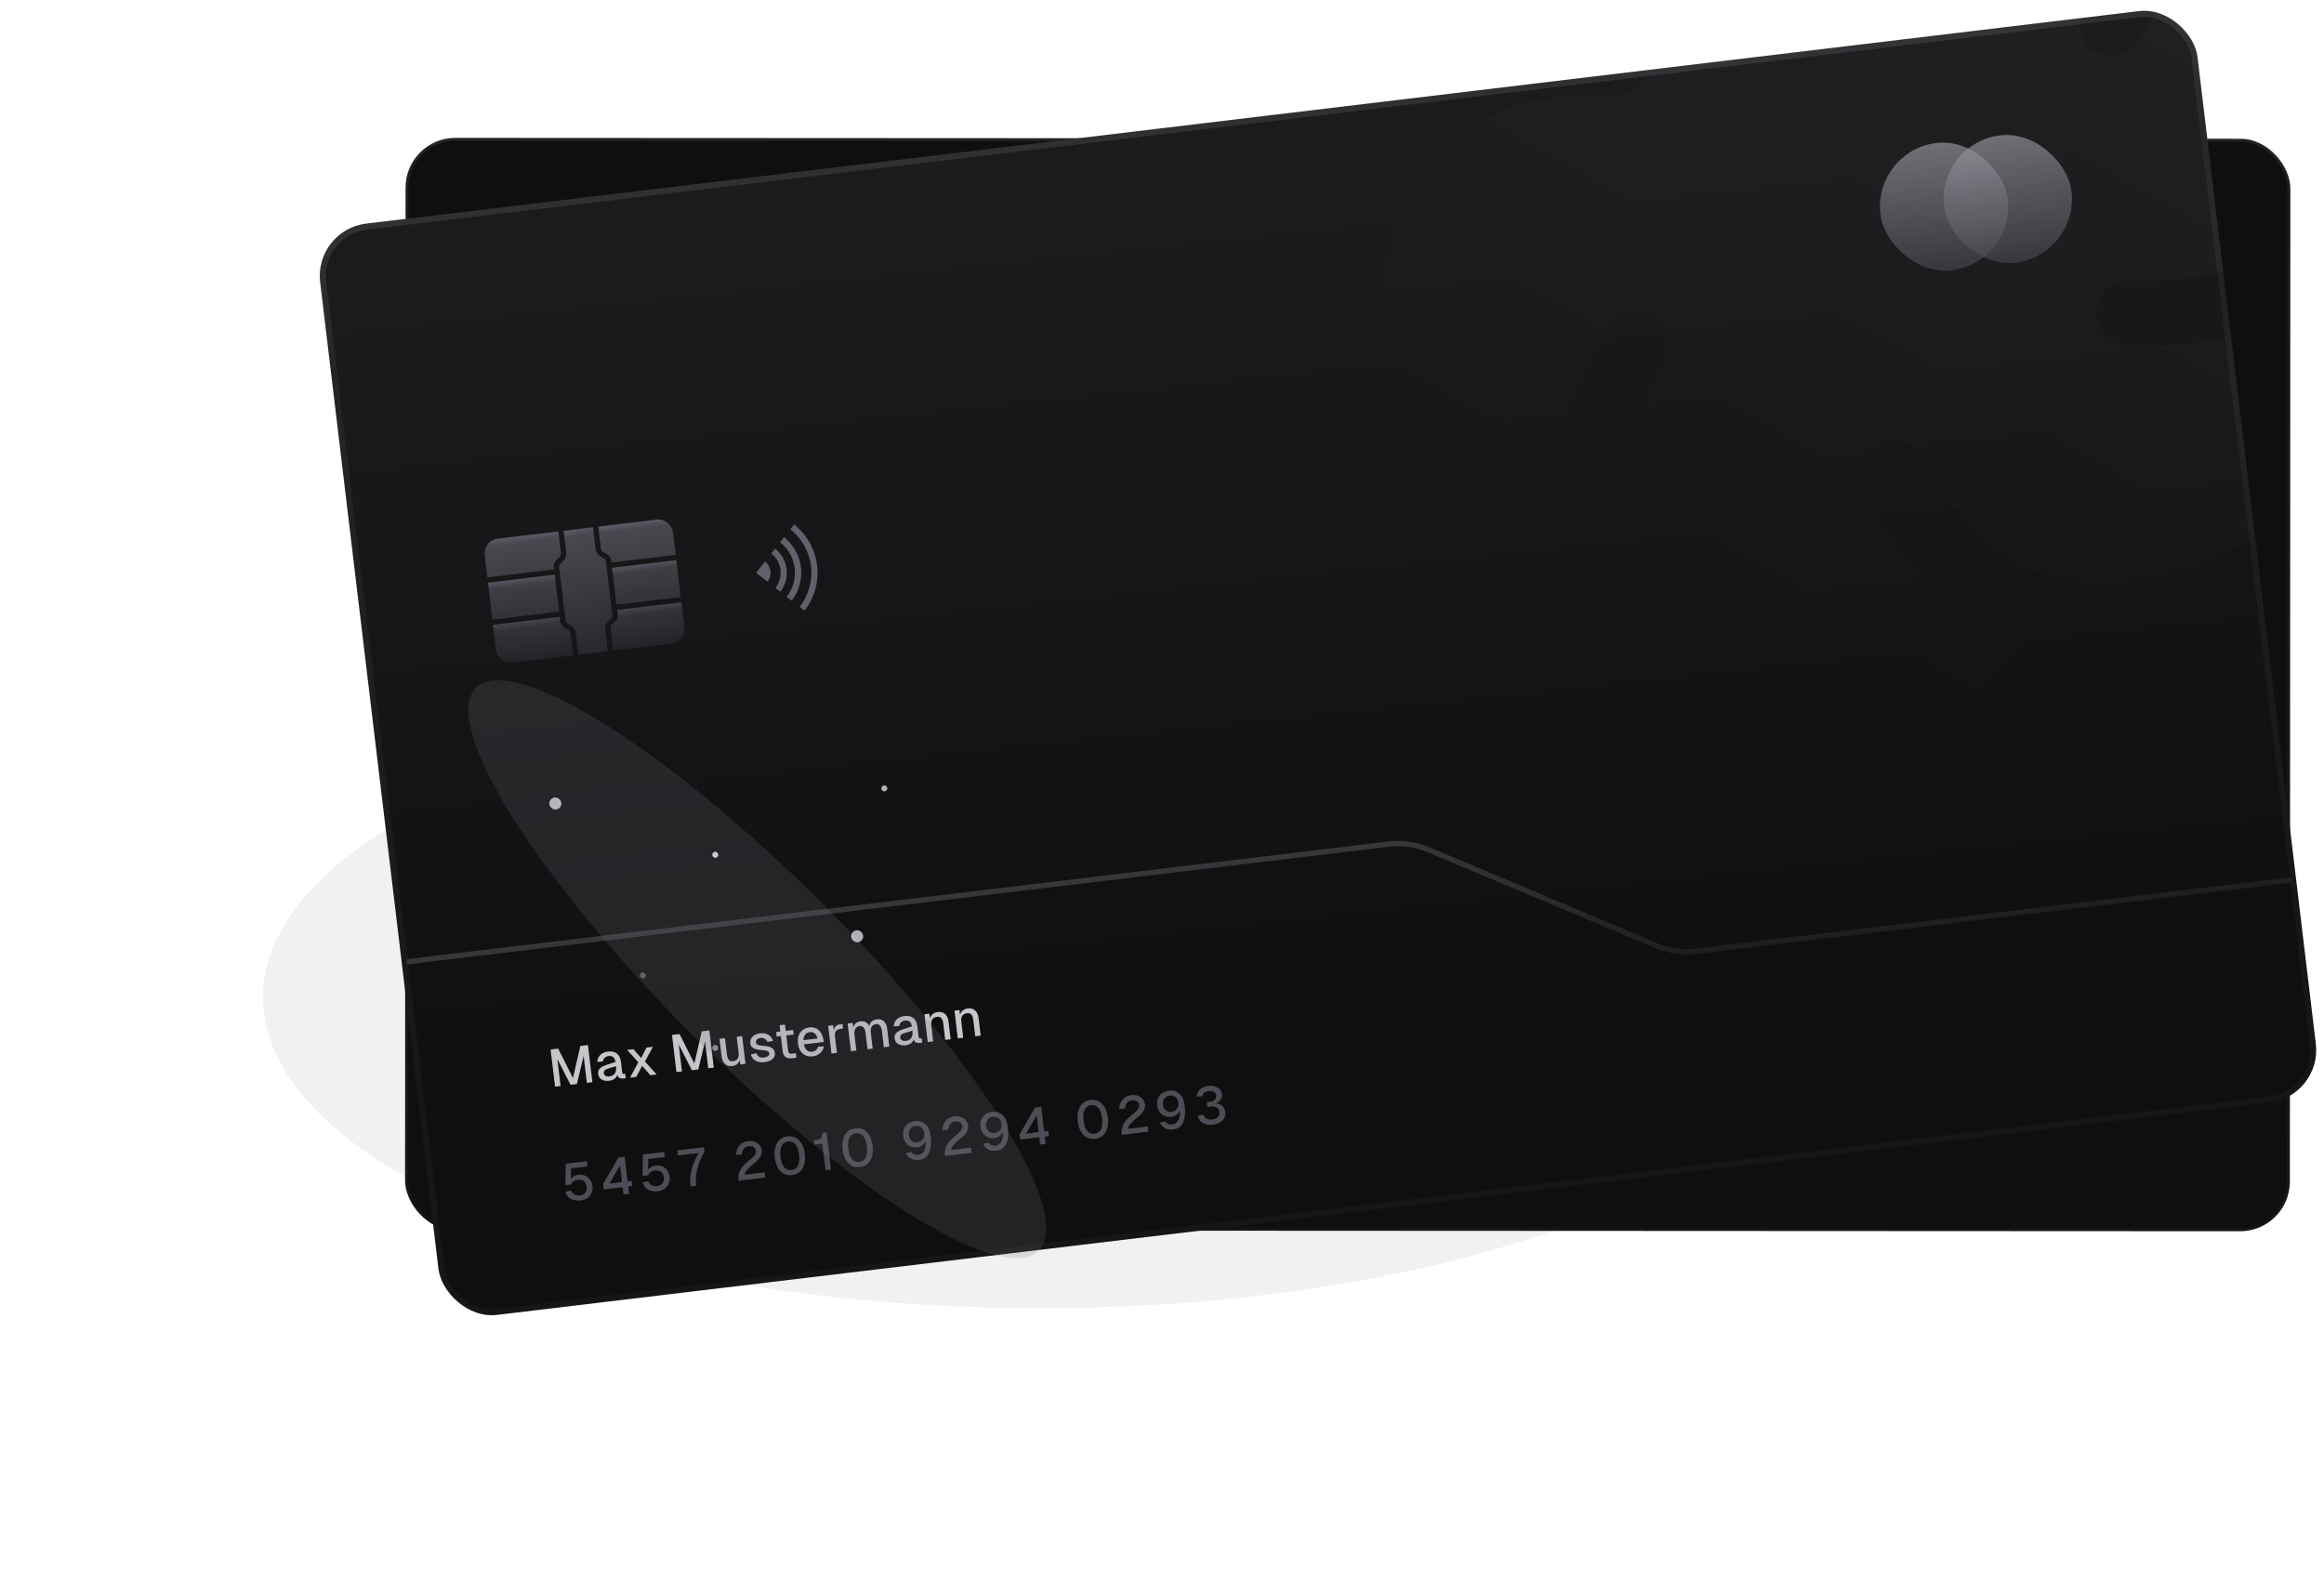
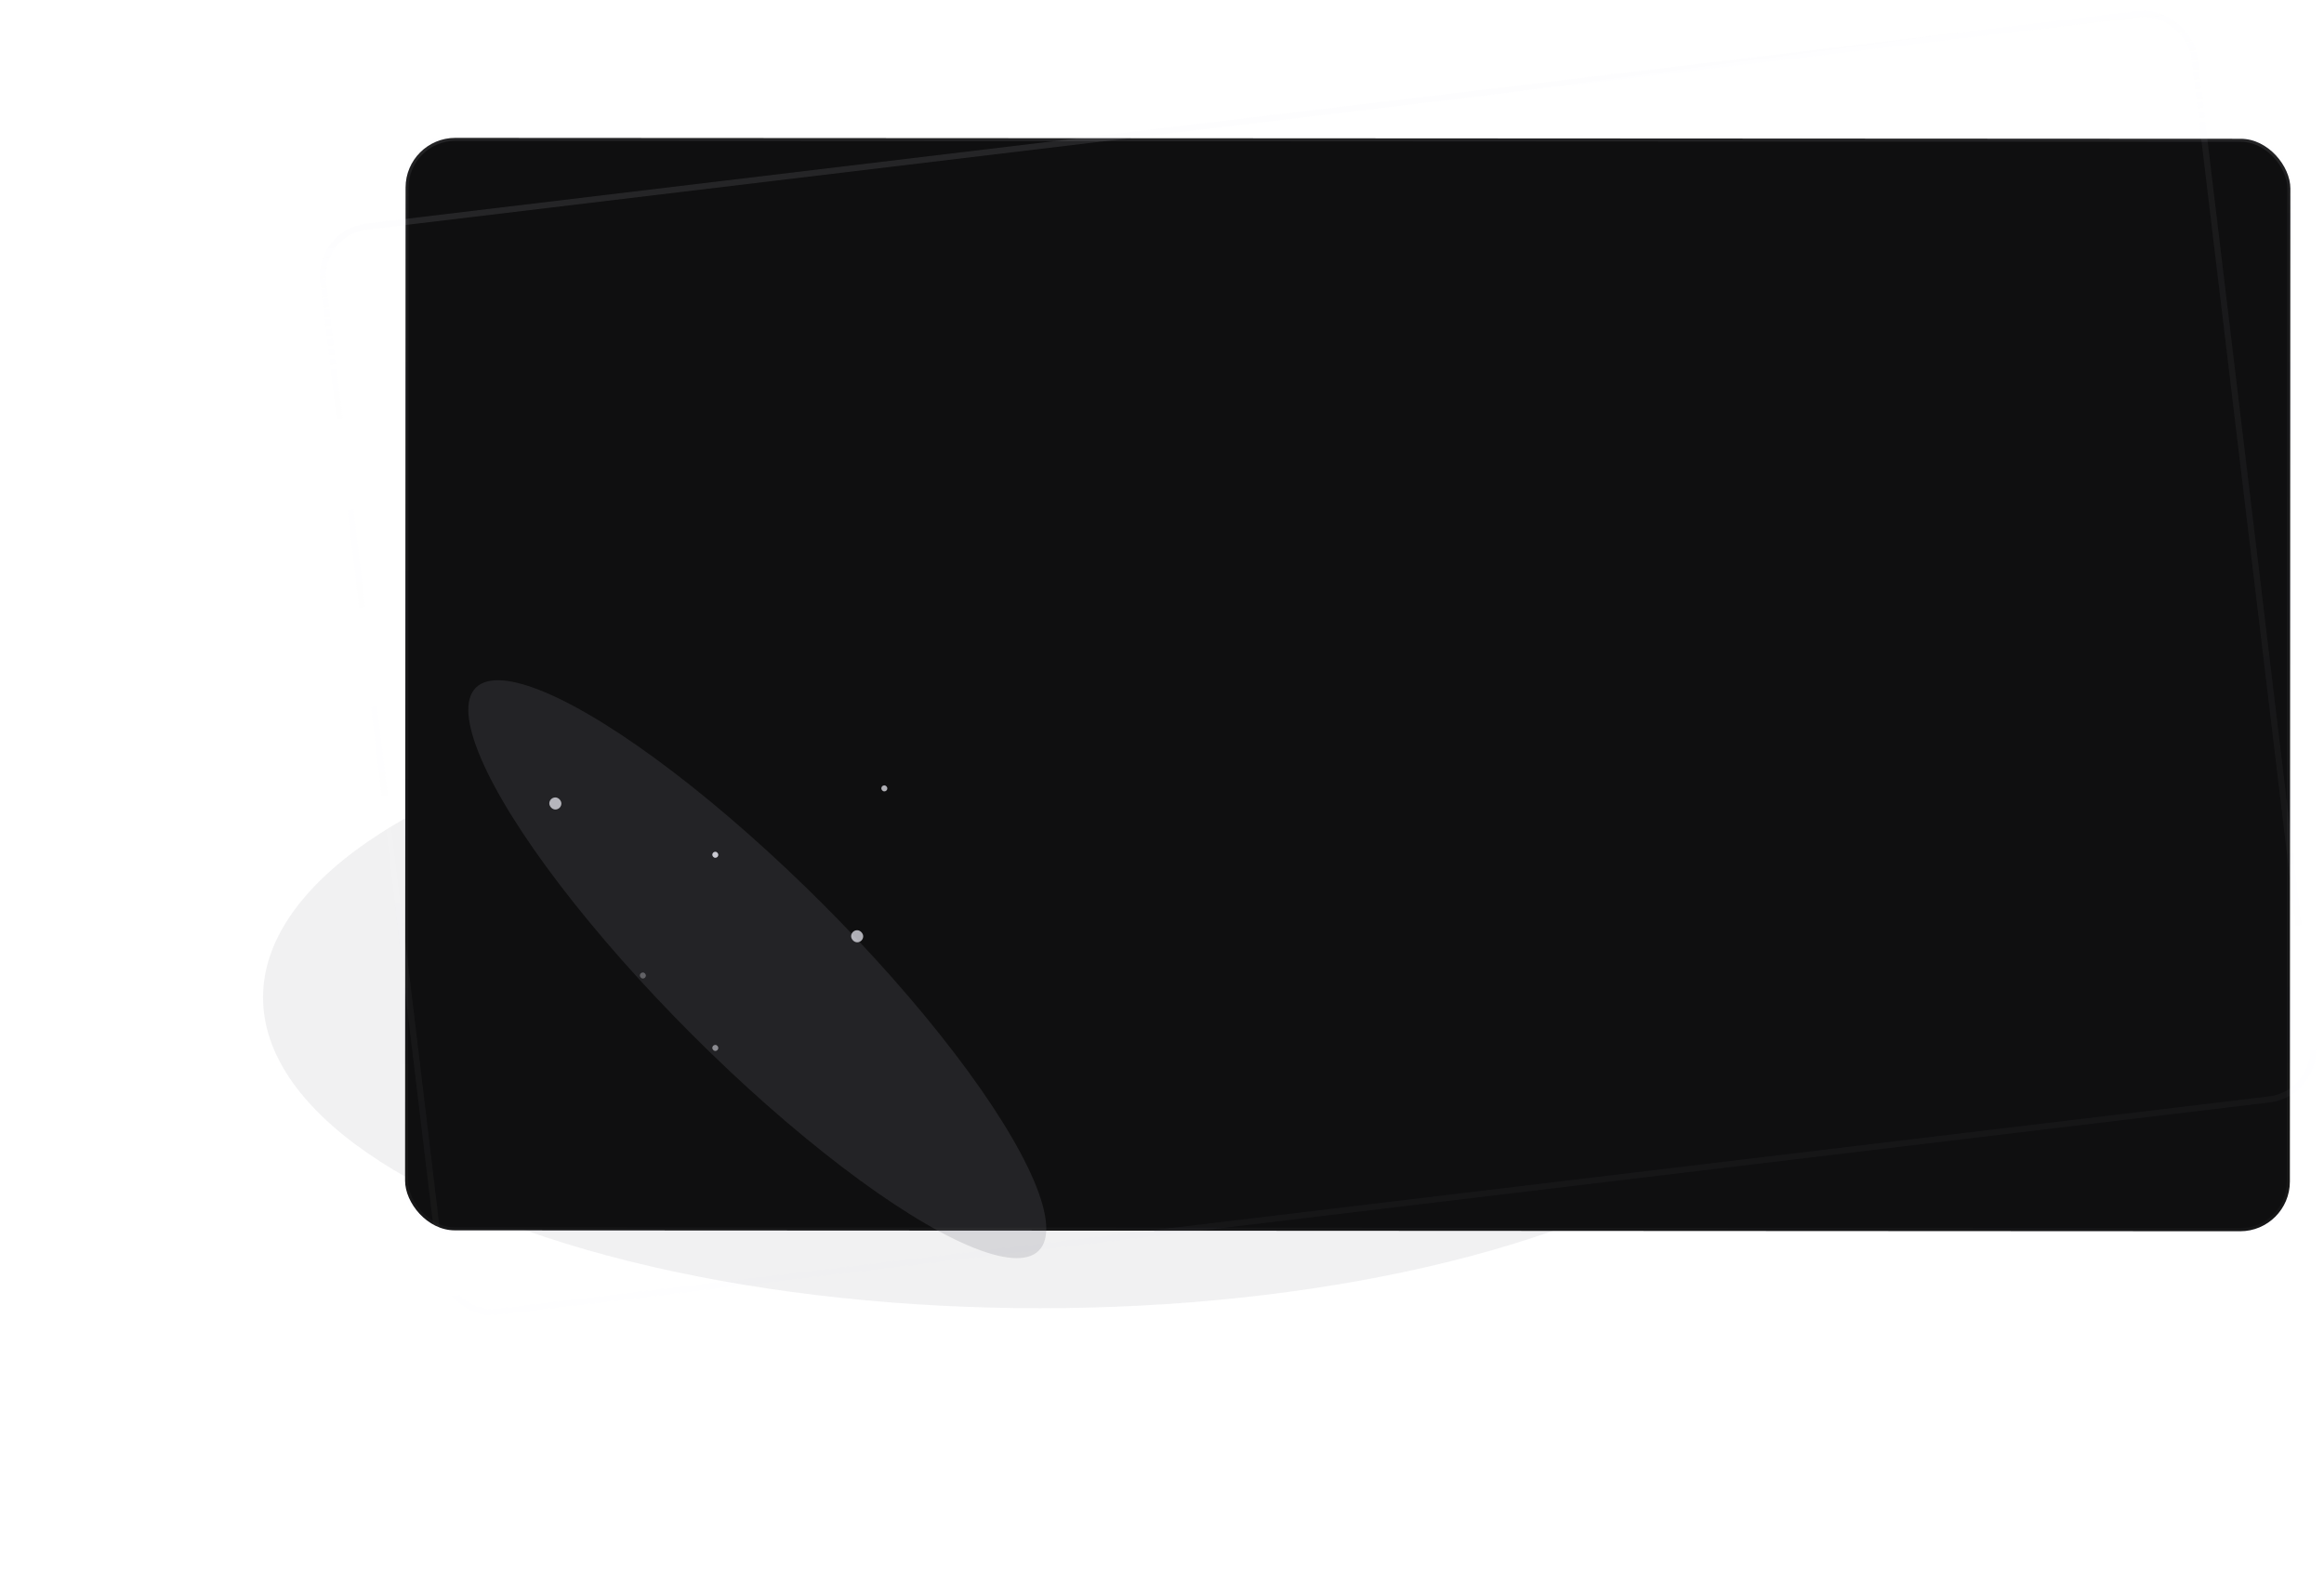
<svg xmlns="http://www.w3.org/2000/svg" width="385" height="260" viewBox="0 0 385 260" fill="none">
  <g opacity="0.1" filter="url(#filter0_f_1239_1619)">
    <ellipse cx="172.284" cy="165.259" rx="128.708" ry="51.488" fill="#72727E" />
  </g>
  <rect x="67.194" y="22.839" width="312.24" height="181" rx="8.229" transform="rotate(0.029 67.194 22.839)" fill="#0F0F10" />
  <rect x="67.194" y="22.839" width="312.24" height="181" rx="8.229" transform="rotate(0.029 67.194 22.839)" stroke="url(#paint0_linear_1239_1619)" />
  <g clip-path="url(#clip0_1239_1619)">
    <rect x="52" y="38.087" width="313.236" height="182.098" rx="8.729" transform="rotate(-6.836 52 38.087)" fill="url(#paint1_linear_1239_1619)" />
    <path fill-rule="evenodd" clip-rule="evenodd" d="M135.058 97.644C134.697 98.93 134.086 100.133 133.261 101.184L132.461 100.555C133.204 99.609 133.753 98.527 134.078 97.369C134.403 96.211 134.496 95 134.353 93.806C134.21 92.612 133.833 91.458 133.244 90.409C132.655 89.361 131.865 88.439 130.919 87.696L131.548 86.896C132.598 87.721 133.476 88.746 134.131 89.911C134.785 91.076 135.204 92.358 135.363 93.685C135.522 95.012 135.419 96.357 135.058 97.644ZM131.143 99.519C131.75 98.747 132.199 97.862 132.464 96.916C132.73 95.97 132.806 94.981 132.689 94.005C132.572 93.03 132.264 92.087 131.783 91.23C131.301 90.374 130.656 89.62 129.883 89.013L129.236 89.837C129.901 90.359 130.456 91.007 130.87 91.743C131.284 92.48 131.548 93.291 131.649 94.13C131.75 94.969 131.684 95.82 131.456 96.633C131.228 97.447 130.841 98.207 130.319 98.872L131.143 99.519ZM130.159 96.27C129.978 96.913 129.673 97.514 129.26 98.04L128.46 97.411C128.791 96.991 129.035 96.51 129.179 95.995C129.323 95.48 129.365 94.942 129.301 94.411C129.238 93.881 129.07 93.368 128.808 92.902C128.546 92.436 128.195 92.026 127.775 91.696L128.404 90.896C128.929 91.308 129.368 91.821 129.695 92.403C130.023 92.986 130.232 93.627 130.312 94.29C130.391 94.954 130.339 95.626 130.159 96.27ZM127.565 95.542C127.481 95.845 127.337 96.128 127.143 96.375L125.26 94.896L126.74 93.013C126.987 93.207 127.193 93.448 127.347 93.723C127.501 93.997 127.6 94.299 127.637 94.611C127.675 94.923 127.65 95.239 127.565 95.542Z" fill="#61616C" />
    <path d="M91.898 95.213L80.839 96.539L81.572 102.658L92.631 101.332L91.898 95.213Z" fill="url(#paint2_linear_1239_1619)" />
    <path d="M94.539 105.077L94.958 108.569L84.921 109.772C83.561 109.935 82.328 108.967 82.165 107.606L81.676 103.524L92.735 102.198L92.83 102.996C92.913 103.689 93.421 103.962 93.797 104.163C94.191 104.371 94.473 104.522 94.539 105.077Z" fill="url(#paint3_linear_1239_1619)" />
    <path d="M100.371 92.931L101.454 101.962C101.481 102.187 101.38 102.296 101.078 102.57C100.689 102.915 100.165 103.382 100.285 104.388L100.704 107.88L95.825 108.465L95.406 104.973C95.285 103.967 94.666 103.637 94.206 103.393C93.848 103.199 93.724 103.117 93.697 102.892L92.615 93.861C92.588 93.635 92.689 93.527 92.989 93.245C93.379 92.908 93.903 92.432 93.782 91.426L93.365 87.942L98.244 87.357L98.662 90.841C98.782 91.847 99.403 92.186 99.862 92.421C100.22 92.624 100.344 92.706 100.371 92.931Z" fill="url(#paint4_linear_1239_1619)" />
    <path d="M111.496 88.266L111.935 91.932L101.284 93.208L101.238 92.827C101.155 92.134 100.646 91.852 100.271 91.659C99.876 91.443 99.594 91.292 99.528 90.737L99.11 87.253L108.739 86.099C110.1 85.936 111.333 86.905 111.496 88.266Z" fill="url(#paint5_linear_1239_1619)" />
-     <path d="M112.039 92.799L101.388 94.076L102.121 100.194L112.773 98.918L112.039 92.799Z" fill="url(#paint6_linear_1239_1619)" />
    <path d="M112.876 99.784L113.366 103.866C113.529 105.226 112.56 106.459 111.199 106.622L101.571 107.776L101.152 104.284C101.085 103.729 101.324 103.516 101.657 103.221C101.975 102.937 102.404 102.551 102.32 101.858L102.225 101.06L112.876 99.784Z" fill="url(#paint7_linear_1239_1619)" />
    <path d="M92.498 88.046L92.915 91.53C92.982 92.085 92.743 92.298 92.411 92.602C92.092 92.877 91.665 93.272 91.748 93.965L91.793 94.346L80.734 95.672L80.295 92.006C80.132 90.645 81.101 89.412 82.461 89.249L92.498 88.046Z" fill="url(#paint8_linear_1239_1619)" />
    <path opacity="0.5" d="M379.512 145.792L281.003 157.601C278.745 157.871 276.456 157.549 274.36 156.666L236.69 140.792C234.594 139.909 232.305 139.587 230.047 139.857L67.417 159.352" stroke="url(#paint9_linear_1239_1619)" stroke-width="0.873" />
    <mask id="mask0_1239_1619" style="mask-type:alpha" maskUnits="userSpaceOnUse" x="65" y="139" width="323" height="89">
      <path d="M230.046 139.857L65.871 159.537L73.975 227.139L387.714 189.53L382.429 145.442L281.002 157.6C278.744 157.871 276.455 157.549 274.359 156.666L236.689 140.792C234.593 139.909 232.304 139.587 230.046 139.857Z" fill="#F4F4FC" fill-opacity="0.8" />
    </mask>
    <g mask="url(#mask0_1239_1619)">
      <g filter="url(#filter1_f_1239_1619)">
        <ellipse cx="208.346" cy="64.655" rx="157.993" ry="67.649" transform="rotate(173.164 208.346 64.655)" fill="#F4F4FC" fill-opacity="0.25" />
      </g>
    </g>
    <path d="M92.47 173.733L94.917 178.6L96.144 173.292L97.401 173.141L98.139 179.295L97.22 179.405L96.687 174.959L95.573 179.602L94.516 179.729L92.336 175.48L92.869 179.927L91.951 180.037L91.213 173.883L92.47 173.733ZM98.938 175.929C98.975 175.461 99.149 175.077 99.459 174.776C99.768 174.469 100.185 174.285 100.711 174.222C101.335 174.147 101.832 174.257 102.201 174.553C102.57 174.843 102.792 175.303 102.868 175.932L103.076 177.666C103.088 177.77 103.12 177.842 103.172 177.883C103.224 177.923 103.296 177.938 103.388 177.927L103.579 177.904L103.666 178.632L103.363 178.669L103.328 178.673C103.166 178.692 103.014 178.693 102.871 178.675C102.729 178.657 102.602 178.602 102.491 178.509C102.38 178.417 102.311 178.276 102.282 178.086C102.2 178.33 102.041 178.546 101.806 178.732C101.569 178.913 101.272 179.025 100.914 179.068C100.434 179.125 100.024 179.054 99.684 178.855C99.344 178.655 99.15 178.356 99.102 177.957C99.067 177.663 99.105 177.418 99.216 177.223C99.333 177.027 99.507 176.866 99.738 176.738C99.975 176.61 100.285 176.485 100.669 176.363L101.955 175.945C101.905 175.576 101.785 175.312 101.596 175.153C101.407 174.994 101.142 174.935 100.802 174.976C100.536 175.007 100.324 175.1 100.167 175.254C100.009 175.408 99.911 175.616 99.872 175.878L98.938 175.929ZM100.036 177.828C100.057 178.007 100.15 178.145 100.314 178.243C100.484 178.34 100.713 178.371 101.002 178.336C101.239 178.308 101.443 178.228 101.615 178.096C101.792 177.957 101.919 177.769 101.996 177.531C102.079 177.293 102.101 177.012 102.062 176.688L102.057 176.645L101.089 176.937L100.928 176.982C100.696 177.057 100.52 177.122 100.397 177.178C100.274 177.228 100.178 177.307 100.109 177.415C100.04 177.523 100.016 177.66 100.036 177.828ZM108.167 173.433L106.842 175.869L108.787 178.018L107.73 178.145L106.374 176.585L105.416 178.423L104.359 178.549L105.75 176L103.886 173.946L104.935 173.821L106.218 175.285L107.101 173.561L108.167 173.433ZM112.579 171.322L115.027 176.189L116.254 170.881L117.511 170.731L118.248 176.884L117.33 176.994L116.797 172.548L115.683 177.192L114.626 177.319L112.446 173.07L112.979 177.516L112.06 177.626L111.323 171.473L112.579 171.322ZM122.648 176.357L122.497 175.171L122.612 175.245C122.586 175.664 122.452 175.988 122.209 176.216C121.967 176.444 121.661 176.581 121.291 176.625C120.8 176.684 120.402 176.567 120.098 176.276C119.793 175.984 119.61 175.581 119.549 175.067L119.194 172.111L120.096 172.003L120.417 174.681C120.451 174.965 120.508 175.195 120.588 175.373C120.673 175.545 120.782 175.672 120.915 175.756C121.053 175.833 121.226 175.859 121.434 175.834C121.763 175.795 122.013 175.656 122.184 175.419C122.354 175.176 122.415 174.852 122.367 174.448L122.046 171.77L122.947 171.662L123.498 176.255L122.648 176.357ZM127.129 172.62C127.055 172.388 126.908 172.215 126.689 172.101C126.475 171.98 126.244 171.935 125.996 171.964C125.753 171.993 125.558 172.078 125.411 172.219C125.263 172.354 125.204 172.519 125.233 172.715C125.255 172.9 125.368 173.033 125.571 173.114C125.774 173.195 126.026 173.247 126.328 173.27C126.753 173.295 127.105 173.343 127.383 173.416C127.661 173.488 127.887 173.607 128.059 173.774C128.231 173.941 128.335 174.169 128.369 174.458C128.404 174.747 128.344 175 128.188 175.218C128.038 175.429 127.827 175.601 127.555 175.733C127.289 175.859 126.991 175.942 126.662 175.981C126.275 176.028 125.92 176.006 125.599 175.915C125.278 175.825 125.013 175.675 124.807 175.465C124.599 175.25 124.465 174.987 124.405 174.678L125.325 174.506C125.381 174.681 125.463 174.827 125.57 174.943C125.683 175.052 125.822 175.132 125.986 175.183C126.155 175.227 126.347 175.237 126.561 175.211C126.803 175.182 127.015 175.113 127.195 175.003C127.375 174.888 127.453 174.732 127.429 174.535C127.407 174.397 127.35 174.293 127.26 174.222C127.175 174.15 127.072 174.1 126.952 174.074C126.832 174.047 126.668 174.026 126.461 174.01C126.414 174.009 126.346 174.003 126.256 173.99C125.859 173.956 125.531 173.907 125.272 173.845C125.011 173.776 124.793 173.665 124.616 173.51C124.439 173.349 124.334 173.134 124.301 172.862C124.266 172.567 124.31 172.304 124.435 172.072C124.559 171.835 124.753 171.641 125.016 171.493C125.285 171.337 125.607 171.237 125.982 171.192C126.473 171.133 126.909 171.219 127.288 171.449C127.666 171.673 127.921 172.009 128.05 172.456L127.129 172.62ZM130.045 169.756L130.563 174.081C130.585 174.265 130.645 174.402 130.744 174.49C130.847 174.571 130.989 174.601 131.168 174.58L131.844 174.498L131.933 175.244L131.179 175.334C130.734 175.388 130.383 175.315 130.125 175.118C129.866 174.92 129.712 174.61 129.662 174.189L129.143 169.864L130.045 169.756ZM131.391 170.649L131.481 171.395L128.664 171.732L128.574 170.987L131.391 170.649ZM132.191 172.883C132.133 172.398 132.172 171.965 132.308 171.586C132.443 171.2 132.664 170.889 132.97 170.654C133.276 170.418 133.645 170.274 134.079 170.222C134.454 170.177 134.802 170.22 135.123 170.352C135.449 170.482 135.726 170.713 135.953 171.043C136.186 171.373 136.342 171.799 136.423 172.323L136.469 172.634L133.167 173.03C133.253 173.459 133.418 173.779 133.66 173.991C133.902 174.202 134.202 174.286 134.561 174.243C134.792 174.215 134.995 174.13 135.171 173.985C135.347 173.835 135.468 173.645 135.534 173.414L136.487 173.37C136.405 173.814 136.195 174.188 135.856 174.492C135.523 174.79 135.122 174.967 134.654 175.023C134.221 175.075 133.828 175.023 133.475 174.866C133.122 174.709 132.834 174.462 132.612 174.125C132.39 173.783 132.249 173.369 132.191 172.883ZM135.432 172.055C135.325 171.652 135.159 171.367 134.934 171.2C134.709 171.034 134.455 170.968 134.172 171.002C133.837 171.042 133.578 171.178 133.395 171.411C133.212 171.644 133.114 171.952 133.101 172.335L135.432 172.055ZM138.019 169.855L138.202 171.09L138.126 171.038C138.128 170.621 138.211 170.31 138.374 170.102C138.536 169.89 138.79 169.762 139.137 169.721L139.579 169.668L139.668 170.413L139.218 170.467C138.987 170.495 138.798 170.562 138.653 170.667C138.507 170.772 138.407 170.916 138.353 171.098C138.303 171.274 138.294 171.492 138.326 171.752L138.648 174.439L137.746 174.547L137.196 169.954L138.019 169.855ZM141.235 169.469L141.351 170.22C141.434 169.929 141.576 169.698 141.778 169.527C141.986 169.35 142.245 169.243 142.557 169.205C142.892 169.165 143.183 169.215 143.428 169.356C143.679 169.49 143.871 169.704 144.006 169.999C144.073 169.674 144.212 169.417 144.424 169.228C144.641 169.038 144.923 168.922 145.27 168.88C145.582 168.843 145.856 168.88 146.092 168.993C146.333 169.099 146.527 169.275 146.674 169.521C146.827 169.766 146.925 170.074 146.969 170.444L147.324 173.399L146.422 173.507L146.1 170.82C146.052 170.416 145.943 170.115 145.772 169.919C145.608 169.722 145.396 169.639 145.136 169.67C144.916 169.696 144.735 169.768 144.59 169.885C144.446 170.002 144.345 170.157 144.286 170.352C144.233 170.546 144.222 170.776 144.254 171.042L144.576 173.728L143.718 173.831L143.396 171.144C143.364 170.879 143.306 170.657 143.22 170.48C143.134 170.303 143.022 170.172 142.883 170.089C142.75 170.006 142.599 169.974 142.432 169.994C142.218 170.02 142.039 170.091 141.895 170.208C141.756 170.324 141.655 170.483 141.592 170.684C141.533 170.878 141.519 171.106 141.55 171.366L141.872 174.052L140.971 174.16L140.42 169.567L141.235 169.469ZM148.044 170.042C148.082 169.575 148.256 169.19 148.565 168.89C148.874 168.583 149.292 168.398 149.818 168.335C150.442 168.26 150.938 168.371 151.308 168.666C151.677 168.956 151.899 169.416 151.974 170.046L152.182 171.779C152.195 171.883 152.227 171.956 152.278 171.996C152.33 172.037 152.402 172.052 152.495 172.041L152.685 172.018L152.773 172.746L152.469 172.782L152.435 172.786C152.273 172.806 152.121 172.806 151.978 172.788C151.835 172.77 151.708 172.715 151.597 172.623C151.487 172.531 151.417 172.39 151.389 172.2C151.306 172.444 151.148 172.659 150.912 172.846C150.676 173.026 150.379 173.138 150.02 173.181C149.541 173.239 149.131 173.168 148.79 172.968C148.45 172.769 148.256 172.47 148.208 172.071C148.173 171.776 148.211 171.531 148.322 171.336C148.44 171.141 148.614 170.979 148.844 170.852C149.081 170.724 149.391 170.599 149.775 170.476L151.062 170.059C151.011 169.689 150.892 169.425 150.703 169.266C150.514 169.107 150.249 169.048 149.908 169.089C149.642 169.121 149.431 169.214 149.273 169.367C149.116 169.521 149.018 169.729 148.979 169.992L148.044 170.042ZM149.142 171.941C149.164 172.12 149.256 172.259 149.42 172.356C149.59 172.453 149.82 172.484 150.109 172.45C150.345 172.421 150.55 172.341 150.722 172.209C150.898 172.071 151.025 171.883 151.102 171.645C151.185 171.406 151.207 171.125 151.168 170.802L151.163 170.758L150.196 171.05L150.034 171.096C149.803 171.171 149.626 171.236 149.504 171.291C149.381 171.341 149.285 171.42 149.216 171.528C149.147 171.636 149.122 171.774 149.142 171.941ZM153.956 167.944L154.146 169.161L154.022 169.079C154.047 168.654 154.18 168.325 154.422 168.091C154.669 167.856 154.986 167.715 155.373 167.669C155.87 167.61 156.271 167.726 156.576 168.017C156.885 168.303 157.071 168.705 157.134 169.225L157.488 172.181L156.587 172.289L156.265 169.602C156.231 169.325 156.175 169.1 156.096 168.928C156.016 168.75 155.904 168.622 155.76 168.546C155.621 168.463 155.445 168.434 155.231 168.46C154.884 168.501 154.625 168.641 154.455 168.878C154.284 169.115 154.223 169.436 154.271 169.841L154.593 172.528L153.692 172.636L153.141 168.042L153.956 167.944ZM158.933 167.348L159.122 168.565L158.998 168.483C159.024 168.058 159.157 167.728 159.398 167.494C159.646 167.26 159.963 167.119 160.35 167.073C160.847 167.013 161.248 167.129 161.552 167.421C161.862 167.706 162.048 168.109 162.11 168.629L162.465 171.584L161.563 171.692L161.241 169.005C161.208 168.728 161.152 168.503 161.072 168.331C160.992 168.153 160.881 168.026 160.737 167.949C160.598 167.866 160.421 167.838 160.208 167.863C159.861 167.905 159.602 168.044 159.431 168.282C159.26 168.519 159.199 168.84 159.248 169.244L159.57 171.931L158.669 172.039L158.118 167.446L158.933 167.348Z" fill="#C5C5CA" />
    <path d="M97.331 193.241L94.601 193.569L94.57 195.726L94.472 195.571C94.553 195.321 94.728 195.112 94.995 194.946C95.262 194.779 95.56 194.676 95.89 194.636C96.277 194.59 96.631 194.638 96.953 194.781C97.281 194.924 97.548 195.144 97.753 195.441C97.965 195.738 98.094 196.086 98.142 196.485C98.192 196.901 98.141 197.285 97.99 197.637C97.844 197.983 97.614 198.268 97.302 198.493C96.988 198.713 96.617 198.848 96.19 198.899C95.774 198.949 95.386 198.919 95.027 198.81C94.674 198.7 94.378 198.527 94.139 198.292C93.905 198.051 93.753 197.761 93.683 197.424L94.621 197.25C94.702 197.539 94.877 197.755 95.147 197.899C95.422 198.042 95.733 198.092 96.079 198.051C96.328 198.021 96.541 197.94 96.718 197.807C96.901 197.674 97.034 197.506 97.115 197.302C97.201 197.093 97.229 196.861 97.198 196.607C97.167 196.347 97.085 196.125 96.952 195.942C96.818 195.753 96.643 195.618 96.429 195.539C96.214 195.459 95.971 195.435 95.699 195.468C95.433 195.5 95.201 195.586 95.001 195.727C94.801 195.868 94.672 196.045 94.616 196.257L93.654 196.372L93.711 192.814L97.23 192.392L97.331 193.241ZM103.971 195.733L104.664 195.65L104.766 196.5L104.073 196.583L104.218 197.796L103.299 197.906L103.154 196.693L99.999 197.071L99.897 196.222L102.458 191.765L103.48 191.643L103.971 195.733ZM103.052 195.843L102.719 193.061L100.972 196.093L103.052 195.843ZM110.122 191.708L107.392 192.035L107.36 194.193L107.263 194.038C107.344 193.788 107.518 193.579 107.786 193.412C108.053 193.245 108.351 193.142 108.68 193.103C109.067 193.056 109.422 193.105 109.744 193.248C110.072 193.39 110.338 193.61 110.544 193.908C110.755 194.205 110.885 194.553 110.933 194.952C110.983 195.368 110.932 195.752 110.781 196.104C110.635 196.45 110.405 196.735 110.092 196.96C109.779 197.179 109.408 197.315 108.98 197.366C108.564 197.416 108.177 197.386 107.818 197.277C107.465 197.167 107.169 196.994 106.93 196.759C106.695 196.517 106.544 196.228 106.474 195.89L107.411 195.717C107.493 196.006 107.668 196.222 107.937 196.366C108.212 196.508 108.523 196.559 108.87 196.518C109.118 196.488 109.331 196.407 109.509 196.274C109.692 196.141 109.824 195.972 109.905 195.769C109.992 195.56 110.02 195.328 109.989 195.073C109.958 194.813 109.876 194.592 109.742 194.408C109.608 194.219 109.434 194.085 109.219 194.005C109.005 193.925 108.761 193.902 108.49 193.934C108.224 193.966 107.991 194.053 107.791 194.194C107.591 194.335 107.463 194.512 107.406 194.724L106.444 194.839L106.501 191.28L110.02 190.859L110.122 191.708ZM116.618 190.068L116.712 190.856C116.167 191.736 115.77 192.649 115.519 193.593C115.275 194.537 115.217 195.493 115.345 196.462L114.391 196.577C114.277 195.623 114.34 194.678 114.579 193.741C114.823 192.797 115.216 191.894 115.758 191.032L112.3 191.447L112.198 190.598L116.618 190.068ZM121.935 191.329C121.941 190.936 122.024 190.577 122.184 190.253C122.344 189.923 122.575 189.653 122.878 189.44C123.181 189.228 123.538 189.098 123.948 189.048C124.335 189.002 124.691 189.038 125.016 189.158C125.341 189.277 125.606 189.462 125.812 189.713C126.023 189.957 126.149 190.25 126.19 190.591C126.224 190.88 126.187 191.154 126.077 191.413C125.967 191.667 125.808 191.905 125.601 192.13C125.393 192.354 125.131 192.59 124.815 192.839C124.751 192.888 124.684 192.94 124.614 192.995C124.29 193.268 123.999 193.555 123.742 193.856C123.49 194.15 123.369 194.41 123.378 194.638L126.672 194.243L126.773 195.092L122.353 195.622C122.29 195.096 122.332 194.634 122.477 194.236C122.622 193.832 122.819 193.494 123.068 193.224C123.316 192.948 123.646 192.642 124.057 192.306C124.142 192.237 124.225 192.171 124.306 192.109C124.37 192.054 124.433 192 124.497 191.945C124.757 191.721 124.952 191.507 125.08 191.304C125.207 191.095 125.259 190.893 125.235 190.696C125.214 190.517 125.149 190.364 125.04 190.236C124.936 190.108 124.796 190.013 124.619 189.953C124.447 189.891 124.258 189.873 124.05 189.898C123.703 189.939 123.43 190.081 123.23 190.321C123.035 190.556 122.924 190.874 122.896 191.276L121.935 191.329ZM131.223 194.7C130.715 194.76 130.257 194.683 129.85 194.468C129.444 194.254 129.11 193.918 128.851 193.463C128.596 193.001 128.43 192.444 128.351 191.791C128.272 191.132 128.305 190.548 128.449 190.039C128.593 189.529 128.834 189.122 129.173 188.818C129.517 188.513 129.944 188.33 130.452 188.269C130.966 188.207 131.424 188.284 131.825 188.5C132.232 188.715 132.565 189.053 132.826 189.514C133.086 189.975 133.256 190.535 133.335 191.194C133.413 191.847 133.38 192.428 133.236 192.937C133.091 193.441 132.847 193.846 132.502 194.151C132.164 194.455 131.737 194.638 131.223 194.7ZM131.121 193.85C131.456 193.81 131.726 193.687 131.93 193.481C132.139 193.268 132.28 192.979 132.353 192.612C132.432 192.245 132.442 191.811 132.381 191.308C132.32 190.799 132.208 190.376 132.045 190.038C131.887 189.7 131.681 189.452 131.428 189.295C131.18 189.137 130.889 189.078 130.554 189.118C130.225 189.158 129.955 189.284 129.747 189.496C129.543 189.708 129.402 189.998 129.323 190.365C129.25 190.731 129.244 191.168 129.305 191.677C129.365 192.179 129.474 192.6 129.632 192.939C129.795 193.277 130.001 193.524 130.248 193.682C130.501 193.834 130.792 193.89 131.121 193.85ZM135.33 188.845C135.676 188.803 135.918 188.695 136.056 188.52C136.198 188.339 136.248 188.072 136.206 187.72L136.925 187.633L137.663 193.787L136.753 193.896L136.224 189.485L134.933 189.639L134.844 188.903L135.33 188.845ZM142.456 193.353C141.948 193.414 141.49 193.337 141.084 193.122C140.677 192.907 140.344 192.572 140.084 192.116C139.829 191.655 139.663 191.097 139.585 190.444C139.506 189.786 139.538 189.202 139.682 188.692C139.826 188.182 140.068 187.775 140.406 187.471C140.751 187.166 141.177 186.983 141.686 186.922C142.2 186.861 142.657 186.938 143.058 187.153C143.465 187.368 143.799 187.706 144.059 188.167C144.319 188.628 144.489 189.188 144.568 189.847C144.646 190.5 144.613 191.081 144.469 191.591C144.325 192.095 144.08 192.499 143.736 192.804C143.397 193.108 142.971 193.291 142.456 193.353ZM142.355 192.504C142.69 192.463 142.959 192.34 143.163 192.134C143.372 191.922 143.513 191.632 143.586 191.266C143.666 190.899 143.675 190.464 143.615 189.961C143.554 189.453 143.441 189.03 143.278 188.692C143.12 188.353 142.915 188.105 142.661 187.948C142.414 187.79 142.122 187.731 141.787 187.772C141.458 187.811 141.189 187.937 140.98 188.15C140.777 188.362 140.636 188.651 140.557 189.018C140.483 189.384 140.477 189.822 140.538 190.33C140.598 190.833 140.707 191.253 140.865 191.592C141.029 191.93 141.234 192.178 141.482 192.336C141.734 192.487 142.025 192.543 142.355 192.504ZM149.628 188.194C149.575 187.749 149.624 187.351 149.775 186.999C149.926 186.646 150.158 186.361 150.472 186.141C150.791 185.921 151.168 185.786 151.601 185.734C151.902 185.698 152.195 185.721 152.48 185.804C152.765 185.887 153.035 186.034 153.289 186.243C153.53 186.449 153.725 186.733 153.874 187.096C154.029 187.459 154.135 187.88 154.193 188.359C154.316 189.388 154.227 190.257 153.925 190.967C153.624 191.677 153.054 192.083 152.216 192.183C151.736 192.241 151.306 192.172 150.925 191.977C150.544 191.777 150.251 191.463 150.048 191.036L150.967 190.856C151.083 191.041 151.24 191.178 151.438 191.265C151.635 191.347 151.858 191.373 152.107 191.343C152.424 191.305 152.684 191.177 152.887 190.96C153.089 190.742 153.23 190.447 153.308 190.074C153.386 189.696 153.4 189.248 153.35 188.733L153.482 188.735C153.469 188.777 153.456 188.817 153.443 188.853C153.436 188.89 153.422 188.923 153.403 188.955C153.277 189.275 153.091 189.532 152.844 189.725C152.598 189.919 152.293 190.038 151.929 190.081C151.53 190.129 151.164 190.082 150.831 189.94C150.497 189.799 150.224 189.576 150.012 189.274C149.806 188.97 149.678 188.61 149.628 188.194ZM150.564 188.082C150.594 188.336 150.674 188.558 150.802 188.748C150.93 188.938 151.094 189.079 151.293 189.173C151.497 189.266 151.715 189.298 151.946 189.27C152.2 189.24 152.421 189.155 152.61 189.015C152.804 188.874 152.947 188.696 153.038 188.48C153.129 188.264 153.16 188.029 153.129 187.775C153.103 187.508 153.023 187.277 152.888 187.083C152.759 186.887 152.59 186.743 152.379 186.651C152.169 186.559 151.934 186.529 151.674 186.56C151.431 186.589 151.219 186.673 151.036 186.812C150.859 186.951 150.728 187.131 150.643 187.352C150.559 187.573 150.532 187.816 150.564 188.082ZM156.126 187.231C156.132 186.837 156.215 186.479 156.375 186.155C156.535 185.825 156.766 185.554 157.069 185.342C157.372 185.13 157.729 184.999 158.139 184.95C158.526 184.903 158.882 184.94 159.207 185.059C159.532 185.179 159.797 185.364 160.003 185.614C160.214 185.859 160.34 186.151 160.381 186.492C160.415 186.781 160.378 187.055 160.268 187.314C160.158 187.568 159.999 187.807 159.792 188.031C159.584 188.255 159.322 188.492 159.006 188.74C158.942 188.789 158.875 188.841 158.805 188.896C158.481 189.17 158.19 189.457 157.933 189.757C157.681 190.051 157.559 190.312 157.569 190.539L160.863 190.144L160.964 190.994L156.544 191.524C156.481 190.998 156.523 190.536 156.668 190.137C156.813 189.733 157.01 189.396 157.259 189.126C157.507 188.85 157.837 188.544 158.248 188.207C158.333 188.138 158.416 188.073 158.497 188.01C158.561 187.956 158.624 187.901 158.688 187.847C158.948 187.622 159.143 187.408 159.271 187.205C159.398 186.997 159.45 186.794 159.426 186.598C159.405 186.419 159.34 186.265 159.231 186.138C159.127 186.009 158.987 185.915 158.81 185.854C158.638 185.793 158.449 185.774 158.241 185.799C157.894 185.841 157.621 185.982 157.421 186.223C157.226 186.457 157.115 186.775 157.087 187.177L156.126 187.231ZM162.419 186.661C162.365 186.216 162.414 185.818 162.565 185.465C162.717 185.113 162.949 184.828 163.263 184.608C163.582 184.388 163.958 184.252 164.392 184.2C164.692 184.164 164.985 184.188 165.271 184.271C165.556 184.354 165.826 184.5 166.079 184.71C166.321 184.916 166.516 185.2 166.665 185.563C166.82 185.925 166.926 186.346 166.984 186.826C167.107 187.854 167.018 188.724 166.716 189.434C166.414 190.144 165.844 190.549 165.007 190.65C164.527 190.707 164.097 190.639 163.716 190.444C163.335 190.244 163.042 189.93 162.838 189.503L163.757 189.323C163.873 189.508 164.03 189.644 164.229 189.732C164.426 189.814 164.649 189.84 164.897 189.81C165.215 189.772 165.475 189.644 165.678 189.427C165.88 189.209 166.021 188.914 166.099 188.541C166.177 188.162 166.19 187.715 166.14 187.2L166.272 187.201C166.26 187.244 166.247 187.283 166.234 187.32C166.227 187.356 166.213 187.39 166.193 187.422C166.068 187.742 165.882 187.998 165.635 188.192C165.389 188.386 165.084 188.504 164.72 188.548C164.321 188.596 163.955 188.549 163.621 188.407C163.288 188.265 163.015 188.043 162.803 187.74C162.597 187.437 162.468 187.077 162.419 186.661ZM163.355 186.549C163.385 186.803 163.464 187.025 163.593 187.215C163.721 187.405 163.884 187.546 164.083 187.64C164.288 187.732 164.506 187.765 164.737 187.737C164.991 187.707 165.212 187.621 165.401 187.482C165.595 187.341 165.737 187.163 165.829 186.947C165.92 186.731 165.95 186.496 165.92 186.241C165.894 185.975 165.814 185.744 165.679 185.549C165.55 185.354 165.38 185.21 165.17 185.118C164.96 185.026 164.725 184.996 164.465 185.027C164.222 185.056 164.009 185.14 163.827 185.279C163.65 185.418 163.519 185.597 163.434 185.818C163.349 186.04 163.323 186.283 163.355 186.549ZM172.979 187.461L173.672 187.378L173.774 188.227L173.081 188.31L173.226 189.524L172.308 189.634L172.162 188.421L169.008 188.799L168.906 187.949L171.466 183.493L172.489 183.37L172.979 187.461ZM172.06 187.571L171.727 184.789L169.98 187.821L172.06 187.571ZM181.422 188.682C180.913 188.743 180.456 188.666 180.049 188.451C179.642 188.236 179.309 187.901 179.049 187.446C178.795 186.984 178.628 186.426 178.55 185.774C178.471 185.115 178.504 184.531 178.648 184.021C178.792 183.512 179.033 183.105 179.372 182.8C179.716 182.495 180.143 182.312 180.651 182.251C181.165 182.19 181.623 182.267 182.024 182.482C182.431 182.697 182.764 183.035 183.025 183.496C183.285 183.958 183.455 184.517 183.534 185.176C183.612 185.829 183.579 186.41 183.435 186.92C183.29 187.424 183.046 187.828 182.701 188.133C182.363 188.437 181.936 188.62 181.422 188.682ZM181.32 187.833C181.655 187.793 181.925 187.669 182.129 187.463C182.338 187.251 182.479 186.961 182.552 186.595C182.631 186.228 182.64 185.793 182.58 185.29C182.519 184.782 182.407 184.359 182.243 184.021C182.086 183.682 181.88 183.434 181.627 183.277C181.379 183.119 181.088 183.06 180.753 183.101C180.424 183.14 180.154 183.266 179.945 183.479C179.742 183.691 179.601 183.98 179.522 184.347C179.449 184.713 179.443 185.151 179.504 185.659C179.564 186.162 179.673 186.583 179.831 186.921C179.994 187.259 180.2 187.507 180.447 187.665C180.7 187.816 180.991 187.872 181.32 187.833ZM185.424 183.719C185.43 183.325 185.513 182.967 185.673 182.643C185.833 182.313 186.064 182.042 186.367 181.83C186.67 181.618 187.026 181.487 187.437 181.438C187.824 181.391 188.18 181.428 188.505 181.547C188.83 181.667 189.095 181.852 189.301 182.102C189.512 182.347 189.638 182.639 189.679 182.98C189.713 183.269 189.676 183.543 189.566 183.802C189.456 184.056 189.297 184.295 189.09 184.519C188.882 184.743 188.62 184.98 188.304 185.228C188.24 185.277 188.173 185.329 188.103 185.384C187.778 185.658 187.488 185.945 187.231 186.245C186.979 186.539 186.857 186.8 186.867 187.027L190.161 186.632L190.262 187.482L185.842 188.012C185.779 187.486 185.821 187.024 185.966 186.625C186.111 186.221 186.308 185.884 186.557 185.614C186.805 185.338 187.135 185.032 187.546 184.695C187.631 184.626 187.714 184.561 187.795 184.498C187.859 184.444 187.922 184.389 187.986 184.335C188.246 184.11 188.441 183.896 188.569 183.693C188.696 183.485 188.748 183.282 188.724 183.086C188.703 182.907 188.638 182.753 188.529 182.626C188.425 182.497 188.285 182.403 188.108 182.342C187.936 182.281 187.747 182.262 187.539 182.287C187.192 182.329 186.919 182.47 186.719 182.711C186.524 182.945 186.413 183.263 186.385 183.665L185.424 183.719ZM191.717 183.149C191.663 182.704 191.712 182.306 191.863 181.953C192.015 181.601 192.247 181.315 192.561 181.096C192.88 180.876 193.256 180.74 193.69 180.688C193.99 180.652 194.283 180.676 194.569 180.759C194.854 180.842 195.124 180.988 195.377 181.198C195.619 181.404 195.814 181.688 195.963 182.051C196.118 182.413 196.224 182.834 196.281 183.314C196.405 184.342 196.316 185.212 196.014 185.922C195.712 186.632 195.142 187.037 194.305 187.138C193.825 187.195 193.395 187.127 193.014 186.932C192.632 186.732 192.34 186.418 192.136 185.991L193.055 185.811C193.171 185.996 193.328 186.132 193.526 186.22C193.724 186.302 193.947 186.328 194.195 186.298C194.513 186.26 194.773 186.132 194.976 185.915C195.178 185.697 195.319 185.402 195.397 185.029C195.475 184.65 195.488 184.203 195.438 183.688L195.57 183.689C195.558 183.732 195.545 183.771 195.532 183.808C195.525 183.844 195.511 183.878 195.491 183.91C195.366 184.23 195.18 184.486 194.933 184.68C194.687 184.874 194.382 184.992 194.018 185.036C193.619 185.084 193.253 185.037 192.919 184.895C192.586 184.753 192.313 184.531 192.101 184.228C191.895 183.925 191.766 183.565 191.717 183.149ZM192.653 183.037C192.683 183.291 192.762 183.513 192.891 183.703C193.019 183.893 193.182 184.034 193.381 184.128C193.586 184.22 193.803 184.253 194.035 184.225C194.289 184.195 194.51 184.109 194.699 183.97C194.893 183.829 195.035 183.651 195.127 183.435C195.218 183.219 195.248 182.984 195.218 182.729C195.192 182.463 195.111 182.232 194.977 182.037C194.848 181.842 194.678 181.698 194.468 181.606C194.258 181.514 194.022 181.484 193.762 181.515C193.52 181.544 193.307 181.628 193.125 181.767C192.948 181.905 192.817 182.085 192.732 182.306C192.647 182.528 192.621 182.771 192.653 183.037ZM200.422 182.554C200.619 182.536 200.803 182.485 200.975 182.4C201.146 182.309 201.277 182.185 201.37 182.027C201.467 181.863 201.502 181.665 201.475 181.434C201.455 181.273 201.392 181.137 201.285 181.026C201.178 180.916 201.031 180.84 200.844 180.798C200.657 180.75 200.445 180.74 200.208 180.769C199.907 180.805 199.667 180.901 199.486 181.057C199.312 181.213 199.22 181.406 199.213 181.635L198.253 181.697C198.253 181.399 198.331 181.122 198.488 180.869C198.65 180.609 198.871 180.398 199.151 180.236C199.429 180.068 199.751 179.962 200.115 179.918C200.531 179.868 200.906 179.894 201.24 179.994C201.574 180.089 201.845 180.247 202.053 180.468C202.261 180.684 202.384 180.95 202.422 181.268C202.467 181.649 202.383 181.976 202.17 182.248C201.956 182.519 201.615 182.725 201.145 182.863L201.139 182.741C201.493 182.763 201.804 182.837 202.071 182.963C202.338 183.089 202.549 183.26 202.704 183.476C202.859 183.692 202.954 183.947 202.989 184.242C203.032 184.6 202.972 184.93 202.809 185.23C202.646 185.531 202.397 185.781 202.063 185.979C201.735 186.171 201.342 186.294 200.886 186.349C200.464 186.399 200.076 186.37 199.723 186.26C199.376 186.149 199.088 185.97 198.859 185.722C198.635 185.473 198.494 185.176 198.436 184.832L199.374 184.666C199.442 184.986 199.613 185.215 199.887 185.352C200.167 185.489 200.466 185.538 200.784 185.5C201.021 185.471 201.239 185.407 201.438 185.307C201.642 185.2 201.798 185.062 201.906 184.89C202.02 184.713 202.062 184.499 202.032 184.251C202.003 184.008 201.912 183.814 201.76 183.668C201.607 183.517 201.419 183.416 201.196 183.367C200.979 183.311 200.752 183.3 200.515 183.334L200.031 183.401L199.936 182.603L200.422 182.554Z" fill="#4D4D55" />
    <g opacity="0.8">
      <g clip-path="url(#clip1_1239_1619)">
        <circle opacity="0.8" cx="332.614" cy="32.974" r="10.625" transform="rotate(-6.84 332.614 32.974)" fill="url(#paint10_linear_1239_1619)" />
        <g filter="url(#filter2_f_1239_1619)">
          <path d="M321.481 44.015C321.236 41.825 321.508 39.701 322.198 37.767C324.889 42.009 329.769 44.582 335.007 43.995C340.245 43.409 344.433 39.821 346.119 35.089C347.22 36.823 347.955 38.834 348.2 41.024C349.045 48.566 343.749 55.351 336.37 56.177C328.992 57.003 322.325 51.557 321.481 44.015Z" fill="#0F0F10" />
        </g>
        <g filter="url(#filter3_f_1239_1619)">
          <path d="M343.088 22.174C343.294 24.048 343.057 25.864 342.464 27.517C340.169 23.884 335.999 21.676 331.517 22.169C327.035 22.662 323.447 25.725 321.997 29.77C321.058 28.285 320.432 26.564 320.226 24.69C319.515 18.236 324.057 12.441 330.37 11.746C336.683 11.051 342.377 15.72 343.088 22.174Z" fill="#F4F4FC" />
        </g>
      </g>
    </g>
    <g opacity="0.8">
      <g clip-path="url(#clip2_1239_1619)">
        <circle opacity="0.8" cx="322.064" cy="34.239" r="10.625" transform="rotate(-6.84 322.064 34.239)" fill="url(#paint11_linear_1239_1619)" />
        <g filter="url(#filter4_f_1239_1619)">
          <path d="M309.613 45.285C309.367 43.095 309.64 40.971 310.33 39.037C313.021 43.279 317.901 45.852 323.139 45.266C328.377 44.679 332.565 41.091 334.251 36.359C335.352 38.093 336.087 40.104 336.332 42.294C337.177 49.837 331.881 56.622 324.502 57.448C317.124 58.274 310.457 52.828 309.613 45.285Z" fill="#0F0F10" />
        </g>
        <g filter="url(#filter5_f_1239_1619)">
          <path d="M332.382 23.236C332.588 25.109 332.351 26.926 331.758 28.579C329.463 24.946 325.292 22.737 320.811 23.231C316.329 23.724 312.741 26.787 311.291 30.832C310.352 29.347 309.726 27.625 309.52 25.752C308.809 19.298 313.351 13.502 319.664 12.807C325.977 12.113 331.671 16.782 332.382 23.236Z" fill="#F4F4FC" />
        </g>
      </g>
    </g>
    <g clip-path="url(#clip3_1239_1619)">
      <path d="M381.007 51.497C373.374 55.358 364.921 57.32 356.367 57.217L353.067 57.217C352.3 57.246 351.535 57.114 350.821 56.83C350.108 56.546 349.462 56.116 348.925 55.567C348.388 55.018 347.972 54.362 347.704 53.643C347.435 52.923 347.321 52.156 347.367 51.389C347.413 50.623 347.619 49.874 347.972 49.192C348.326 48.51 348.817 47.91 349.417 47.429C350.016 46.949 350.709 46.6 351.451 46.403C352.194 46.207 352.969 46.169 353.727 46.29C361.3 46.838 368.883 45.397 375.727 42.11C378.391 40.503 380.853 38.582 383.061 36.39C388.521 29.443 391.763 21.012 392.365 12.197C392.966 3.381 390.9 -5.412 386.434 -13.037C383.988 -17.286 380.549 -20.88 376.411 -23.511C372.273 -26.142 367.56 -27.731 362.674 -28.143C363.143 -25.455 363.388 -22.732 363.407 -20.003C362.832 -10.348 359.665 -1.025 354.241 6.983C353.726 7.733 353.036 8.345 352.231 8.767C351.426 9.189 350.53 9.407 349.621 9.403C348.656 9.344 347.723 9.041 346.907 8.523C345.757 7.733 344.955 6.531 344.668 5.165C344.382 3.8 344.632 2.376 345.367 1.19C349.578 -5.025 352.104 -12.226 352.701 -19.71C352.668 -22.762 352.224 -25.796 351.381 -28.73C348.2 -37.062 342.562 -44.23 335.215 -49.285C327.868 -54.34 319.159 -57.044 310.241 -57.037C305.332 -57.022 300.498 -55.829 296.147 -53.557C291.795 -51.286 288.052 -48.002 285.234 -43.983C287.776 -43.056 290.231 -41.902 292.567 -40.537C300.658 -35.252 307.17 -27.879 311.414 -19.197C312.055 -17.901 312.16 -16.406 311.707 -15.034C311.254 -13.662 310.28 -12.523 308.994 -11.863C308.215 -11.489 307.364 -11.289 306.501 -11.277C305.474 -11.273 304.468 -11.56 303.598 -12.105C302.728 -12.65 302.031 -13.431 301.587 -14.357C298.233 -21.109 293.178 -26.871 286.921 -31.077C284.336 -32.543 281.576 -33.677 278.707 -34.45C269.974 -35.776 261.043 -34.443 253.078 -30.624C245.113 -26.805 238.482 -20.676 234.047 -13.037C231.577 -8.778 230.18 -3.983 229.976 0.935C229.771 5.854 230.766 10.748 232.874 15.197C234.945 13.404 237.179 11.808 239.547 10.43C248.179 6.057 257.835 4.106 267.487 4.783C268.946 4.871 270.31 5.534 271.28 6.628C272.249 7.721 272.745 9.155 272.657 10.613C272.57 12.072 271.906 13.436 270.813 14.406C269.72 15.375 268.286 15.871 266.827 15.783C259.255 15.229 251.669 16.67 244.827 19.963C242.137 21.532 239.67 23.456 237.494 25.683C232.053 32.609 228.816 41.008 228.202 49.794C227.587 58.58 229.624 67.348 234.047 74.963C236.5 79.223 239.951 82.823 244.102 85.454C248.254 88.085 252.982 89.669 257.881 90.07C257.432 87.502 257.186 84.903 257.147 82.297C257.59 72.513 260.738 63.045 266.241 54.943C266.604 54.276 267.102 53.691 267.703 53.225C268.304 52.76 268.995 52.424 269.733 52.239C270.47 52.054 271.238 52.023 271.987 52.15C272.737 52.277 273.452 52.557 274.088 52.974C274.724 53.392 275.266 53.936 275.681 54.573C276.095 55.21 276.373 55.926 276.497 56.676C276.621 57.426 276.589 58.194 276.401 58.931C276.213 59.667 275.875 60.357 275.407 60.957C271.209 67.205 268.684 74.427 268.074 81.93C268.106 85.079 268.55 88.21 269.394 91.243C272.65 99.419 278.282 106.43 285.564 111.371C292.845 116.313 301.441 118.957 310.241 118.963C315.151 118.955 319.986 117.764 324.339 115.492C328.692 113.22 332.433 109.934 335.247 105.91C332.717 104.954 330.265 103.802 327.914 102.463C319.82 97.15 313.309 89.753 309.067 81.05C308.432 79.746 308.337 78.244 308.804 76.87C309.271 75.497 310.262 74.363 311.561 73.717C312.2 73.389 312.898 73.193 313.614 73.137C314.331 73.082 315.051 73.169 315.733 73.394C316.415 73.62 317.046 73.978 317.588 74.449C318.131 74.919 318.575 75.493 318.894 76.137C322.26 82.901 327.311 88.684 333.561 92.93C336.318 94.43 339.249 95.587 342.287 96.377C350.94 97.595 359.76 96.209 367.622 92.395C375.485 88.581 382.033 82.513 386.434 74.963C388.904 70.705 390.301 65.91 390.506 60.992C390.71 56.073 389.715 51.179 387.607 46.73C385.549 48.506 383.34 50.101 381.007 51.497Z" fill="url(#paint12_linear_1239_1619)" />
    </g>
  </g>
  <rect x="52.556" y="38.524" width="312.236" height="181.098" rx="8.229" transform="rotate(-6.836 52.556 38.524)" stroke="url(#paint13_linear_1239_1619)" />
  <g opacity="0.2" filter="url(#filter6_f_1239_1619)">
    <ellipse cx="125.456" cy="160.575" rx="65.947" ry="15.307" transform="rotate(45 125.456 160.575)" fill="#75757C" />
  </g>
  <rect opacity="0.7" x="91" y="132.12" width="2" height="2" rx="1" fill="#F4F4FC" />
  <rect opacity="0.3" x="106" y="161.12" width="1" height="1" rx="0.5" fill="#F4F4FC" />
  <rect opacity="0.7" x="141" y="154.12" width="2" height="2" rx="1" fill="#F4F4FC" />
  <rect opacity="0.8" x="118" y="141.12" width="1" height="1" rx="0.5" fill="#F4F4FC" />
  <rect opacity="0.7" x="146" y="130.12" width="1" height="1" rx="0.5" fill="#F4F4FC" />
  <rect opacity="0.5" x="118" y="173.12" width="1" height="1" rx="0.5" fill="#F4F4FC" />
  <defs>
    <filter id="filter0_f_1239_1619" x="0.575" y="70.771" width="343.417" height="188.976" filterUnits="userSpaceOnUse" color-interpolation-filters="sRGB">
      <feFlood flood-opacity="0" result="BackgroundImageFix" />
      <feBlend mode="normal" in="SourceGraphic" in2="BackgroundImageFix" result="shape" />
      <feGaussianBlur stdDeviation="21.5" result="effect1_foregroundBlur_1239_1619" />
    </filter>
    <filter id="filter1_f_1239_1619" x="-24.675" y="-81.055" width="466.042" height="291.419" filterUnits="userSpaceOnUse" color-interpolation-filters="sRGB">
      <feFlood flood-opacity="0" result="BackgroundImageFix" />
      <feBlend mode="normal" in="SourceGraphic" in2="BackgroundImageFix" result="shape" />
      <feGaussianBlur stdDeviation="37.971" result="effect1_foregroundBlur_1239_1619" />
    </filter>
    <filter id="filter2_f_1239_1619" x="316.993" y="30.689" width="35.697" height="29.971" filterUnits="userSpaceOnUse" color-interpolation-filters="sRGB">
      <feFlood flood-opacity="0" result="BackgroundImageFix" />
      <feBlend mode="normal" in="SourceGraphic" in2="BackgroundImageFix" result="shape" />
      <feGaussianBlur stdDeviation="2.2" result="effect1_foregroundBlur_1239_1619" />
    </filter>
    <filter id="filter3_f_1239_1619" x="317.252" y="8.777" width="28.809" height="23.892" filterUnits="userSpaceOnUse" color-interpolation-filters="sRGB">
      <feFlood flood-opacity="0" result="BackgroundImageFix" />
      <feBlend mode="normal" in="SourceGraphic" in2="BackgroundImageFix" result="shape" />
      <feGaussianBlur stdDeviation="1.45" result="effect1_foregroundBlur_1239_1619" />
    </filter>
    <filter id="filter4_f_1239_1619" x="305.124" y="31.959" width="35.697" height="29.971" filterUnits="userSpaceOnUse" color-interpolation-filters="sRGB">
      <feFlood flood-opacity="0" result="BackgroundImageFix" />
      <feBlend mode="normal" in="SourceGraphic" in2="BackgroundImageFix" result="shape" />
      <feGaussianBlur stdDeviation="2.2" result="effect1_foregroundBlur_1239_1619" />
    </filter>
    <filter id="filter5_f_1239_1619" x="306.546" y="9.839" width="28.809" height="23.892" filterUnits="userSpaceOnUse" color-interpolation-filters="sRGB">
      <feFlood flood-opacity="0" result="BackgroundImageFix" />
      <feBlend mode="normal" in="SourceGraphic" in2="BackgroundImageFix" result="shape" />
      <feGaussianBlur stdDeviation="1.45" result="effect1_foregroundBlur_1239_1619" />
    </filter>
    <filter id="filter6_f_1239_1619" x="34.573" y="69.693" width="181.765" height="181.764" filterUnits="userSpaceOnUse" color-interpolation-filters="sRGB">
      <feFlood flood-opacity="0" result="BackgroundImageFix" />
      <feBlend mode="normal" in="SourceGraphic" in2="BackgroundImageFix" result="shape" />
      <feGaussianBlur stdDeviation="21.5" result="effect1_foregroundBlur_1239_1619" />
    </filter>
    <linearGradient id="paint0_linear_1239_1619" x1="223.164" y1="18.878" x2="223.314" y2="204.339" gradientUnits="userSpaceOnUse">
      <stop stop-color="#F4F4FC" stop-opacity="0.1" />
      <stop offset="0.09" stop-color="#F4F4FC" stop-opacity="0.05" />
      <stop offset="1" stop-color="#F4F4FC" stop-opacity="0.03" />
    </linearGradient>
    <linearGradient id="paint1_linear_1239_1619" x1="186.269" y1="52.281" x2="184.29" y2="188.09" gradientUnits="userSpaceOnUse">
      <stop stop-color="#1B1B1D" />
      <stop offset="1" stop-color="#0F0F10" />
    </linearGradient>
    <linearGradient id="paint2_linear_1239_1619" x1="86.454" y1="95.745" x2="87.286" y2="101.995" gradientUnits="userSpaceOnUse">
      <stop stop-color="#585861" />
      <stop offset="0.192" stop-color="#3E3E45" />
      <stop offset="1" stop-color="#323238" />
    </linearGradient>
    <linearGradient id="paint3_linear_1239_1619" x1="88.023" y1="102.634" x2="88.908" y2="109.319" gradientUnits="userSpaceOnUse">
      <stop stop-color="#47474E" />
      <stop offset="0.192" stop-color="#323238" />
      <stop offset="1" stop-color="#242428" />
    </linearGradient>
    <linearGradient id="paint4_linear_1239_1619" x1="95.827" y1="87.242" x2="99.635" y2="108.005" gradientUnits="userSpaceOnUse">
      <stop stop-color="#5F5F6A" />
      <stop offset="0.07" stop-color="#484850" />
      <stop offset="1" stop-color="#28282C" />
    </linearGradient>
    <linearGradient id="paint5_linear_1239_1619" x1="105.251" y1="86.397" x2="106.077" y2="92.656" gradientUnits="userSpaceOnUse">
      <stop stop-color="#5F5F6A" />
      <stop offset="0.192" stop-color="#484850" />
      <stop offset="1" stop-color="#3E3E45" />
    </linearGradient>
    <linearGradient id="paint6_linear_1239_1619" x1="106.796" y1="93.307" x2="107.631" y2="99.556" gradientUnits="userSpaceOnUse">
      <stop stop-color="#585861" />
      <stop offset="0.192" stop-color="#3E3E45" />
      <stop offset="1" stop-color="#323238" />
    </linearGradient>
    <linearGradient id="paint7_linear_1239_1619" x1="106.926" y1="100.368" x2="107.813" y2="107.052" gradientUnits="userSpaceOnUse">
      <stop stop-color="#47474E" />
      <stop offset="0.192" stop-color="#323238" />
      <stop offset="1" stop-color="#242428" />
    </linearGradient>
    <linearGradient id="paint8_linear_1239_1619" x1="86.348" y1="88.663" x2="87.172" y2="94.923" gradientUnits="userSpaceOnUse">
      <stop stop-color="#5F5F6A" />
      <stop offset="0.192" stop-color="#484850" />
      <stop offset="1" stop-color="#3E3E45" />
    </linearGradient>
    <linearGradient id="paint9_linear_1239_1619" x1="219.884" y1="127.889" x2="225.494" y2="174.69" gradientUnits="userSpaceOnUse">
      <stop stop-color="#F4F4FC" stop-opacity="0.44" />
      <stop offset="1" stop-color="#F4F4FC" stop-opacity="0.05" />
    </linearGradient>
    <linearGradient id="paint10_linear_1239_1619" x1="332.614" y1="22.349" x2="332.614" y2="43.599" gradientUnits="userSpaceOnUse">
      <stop stop-color="#9A9AA4" />
      <stop offset="1" stop-color="#44444C" />
    </linearGradient>
    <linearGradient id="paint11_linear_1239_1619" x1="322.064" y1="23.614" x2="322.064" y2="44.864" gradientUnits="userSpaceOnUse">
      <stop stop-color="#9A9AA4" />
      <stop offset="1" stop-color="#44444C" />
    </linearGradient>
    <linearGradient id="paint12_linear_1239_1619" x1="301.997" y1="112.014" x2="372.707" y2="-14.487" gradientUnits="userSpaceOnUse">
      <stop stop-color="#E2E2EC" stop-opacity="0" />
      <stop offset="1" stop-color="#E2E2EC" stop-opacity="0.03" />
    </linearGradient>
    <linearGradient id="paint13_linear_1239_1619" x1="206.428" y1="39.51" x2="208.618" y2="220.185" gradientUnits="userSpaceOnUse">
      <stop stop-color="#F4F4FC" stop-opacity="0.1" />
      <stop offset="0.113" stop-color="#F4F4FC" stop-opacity="0.05" />
      <stop offset="1" stop-color="#F4F4FC" stop-opacity="0.03" />
    </linearGradient>
    <clipPath id="clip0_1239_1619">
-       <rect x="52" y="38.087" width="313.236" height="182.098" rx="8.729" transform="rotate(-6.836 52 38.087)" fill="white" />
-     </clipPath>
+       </clipPath>
    <clipPath id="clip1_1239_1619">
      <rect x="320.799" y="23.69" width="21.25" height="21.25" rx="10.625" transform="rotate(-6.84 320.799 23.69)" fill="white" />
    </clipPath>
    <clipPath id="clip2_1239_1619">
      <rect x="310.249" y="24.955" width="21.25" height="21.25" rx="10.625" transform="rotate(-6.84 310.249 24.955)" fill="white" />
    </clipPath>
    <clipPath id="clip3_1239_1619">
      <rect width="176" height="176" fill="white" transform="translate(222.249 -57.037)" />
    </clipPath>
  </defs>
</svg>